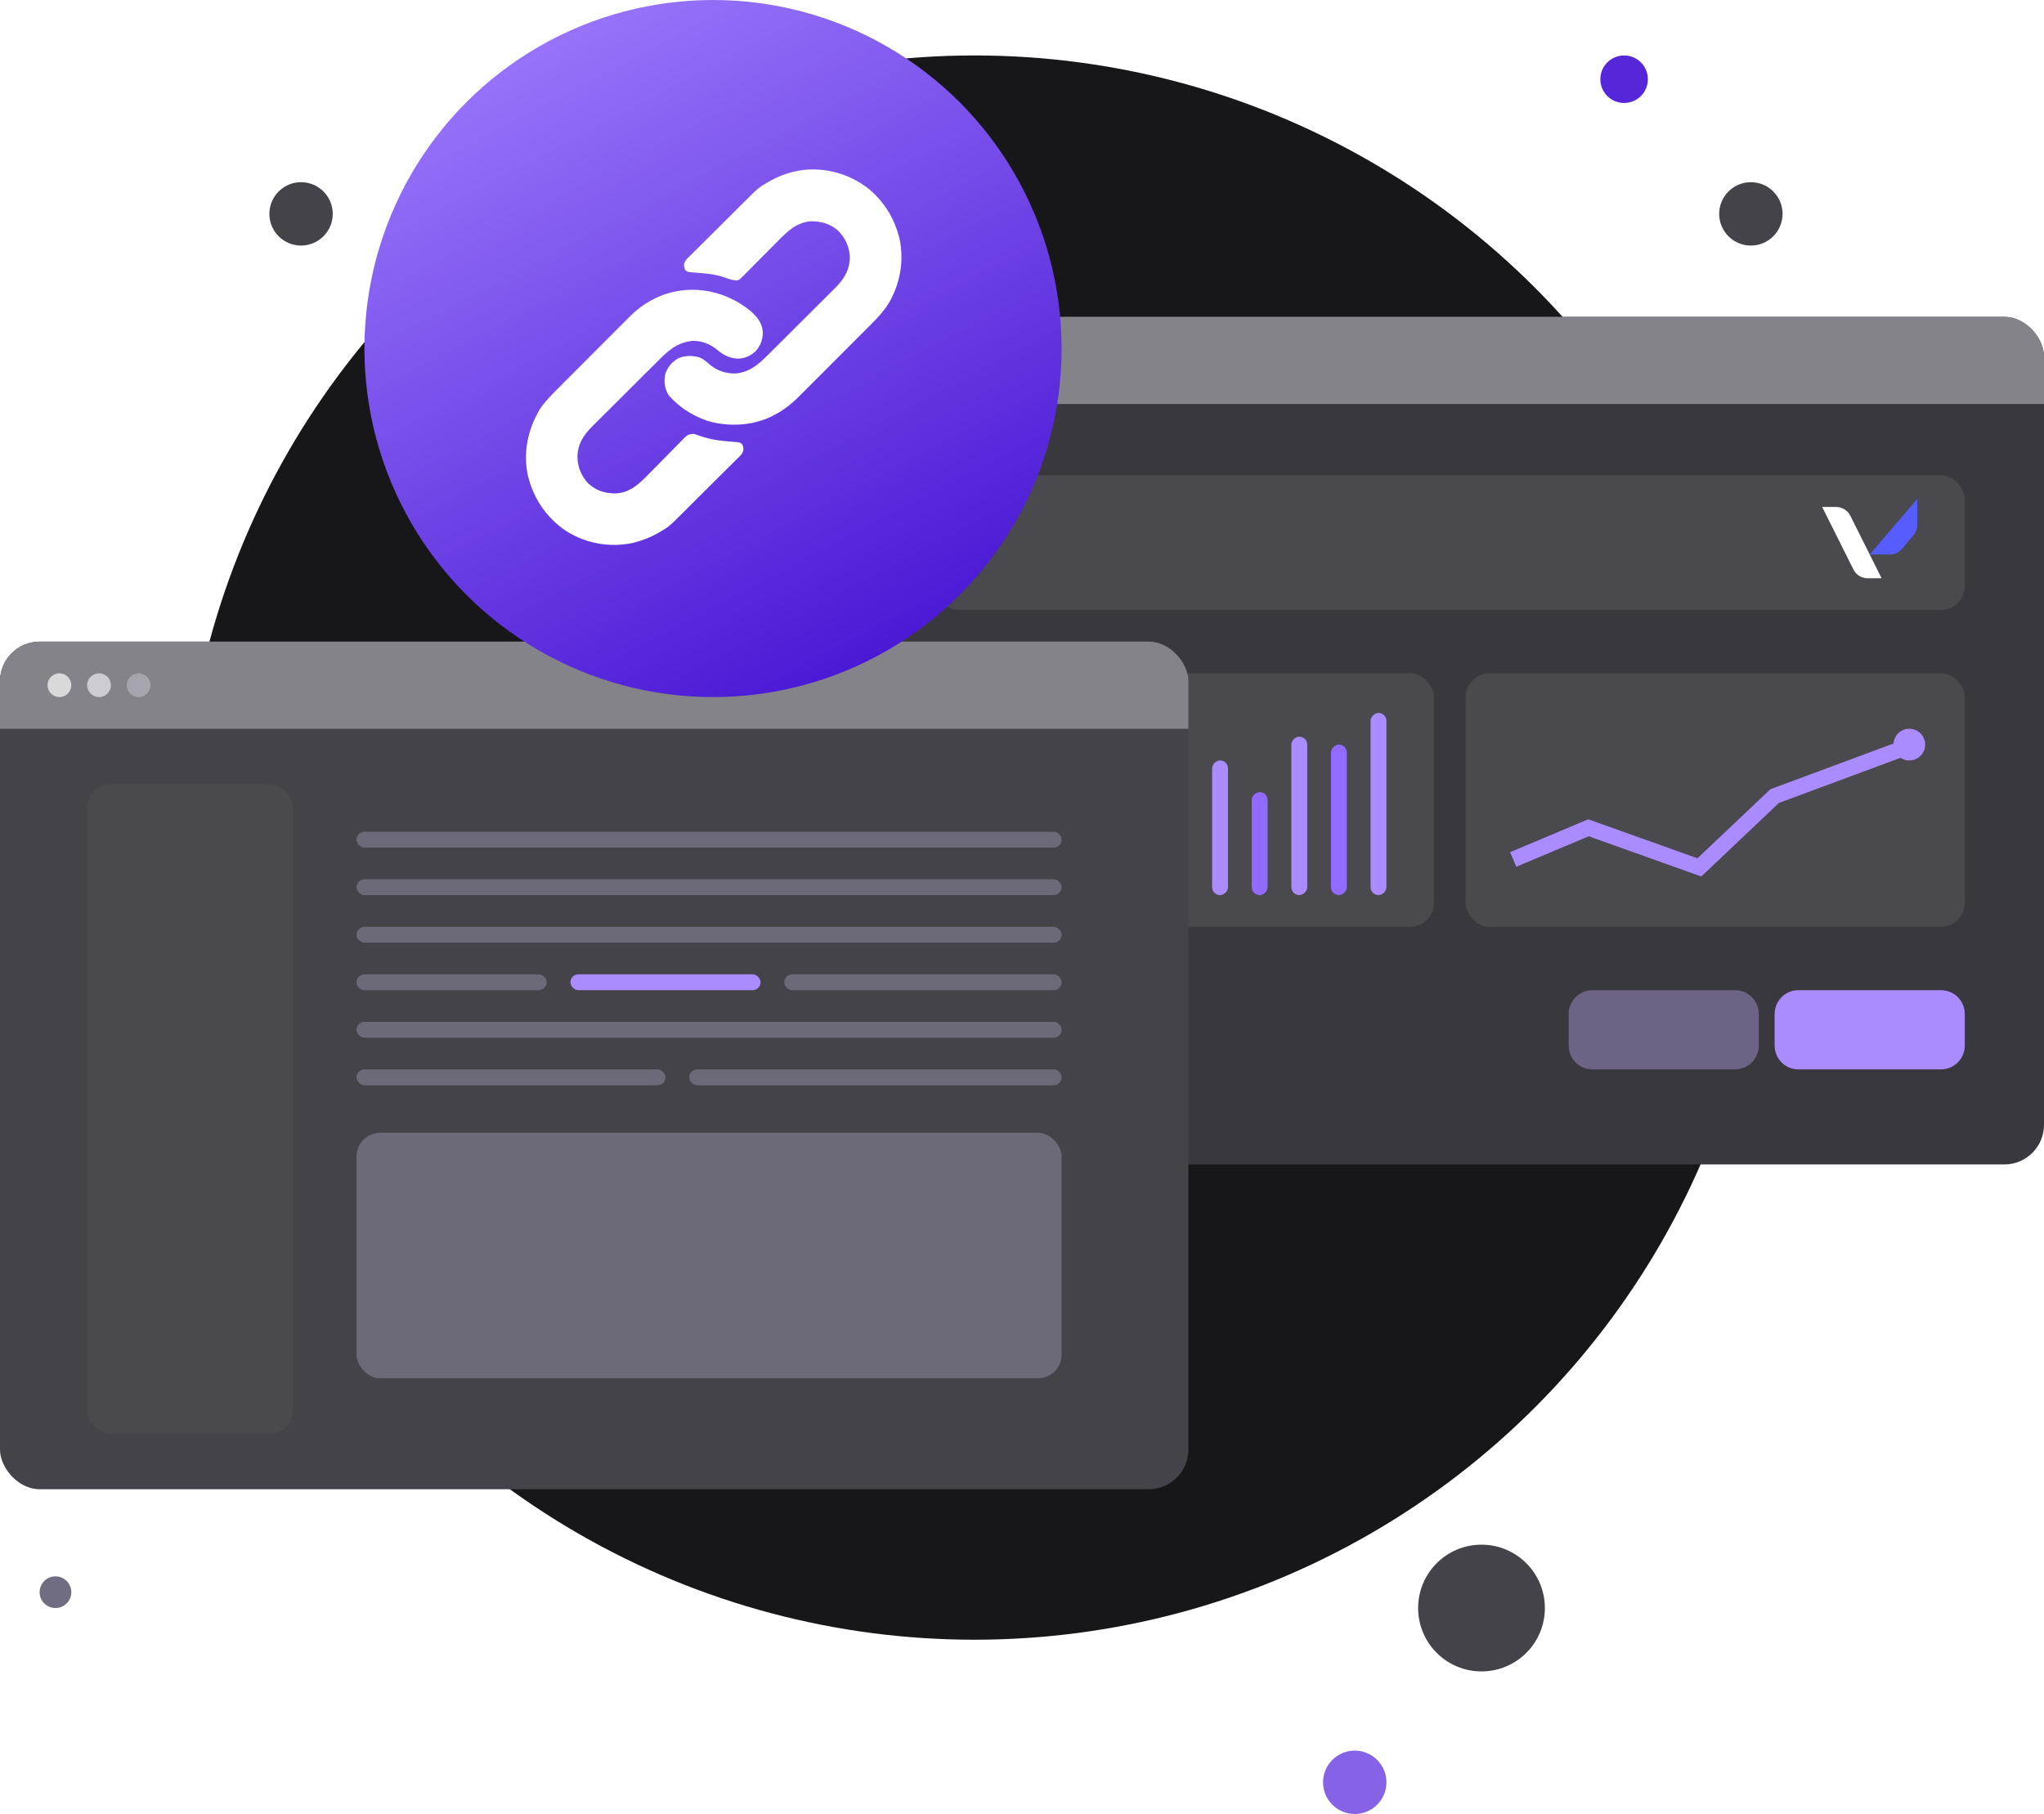
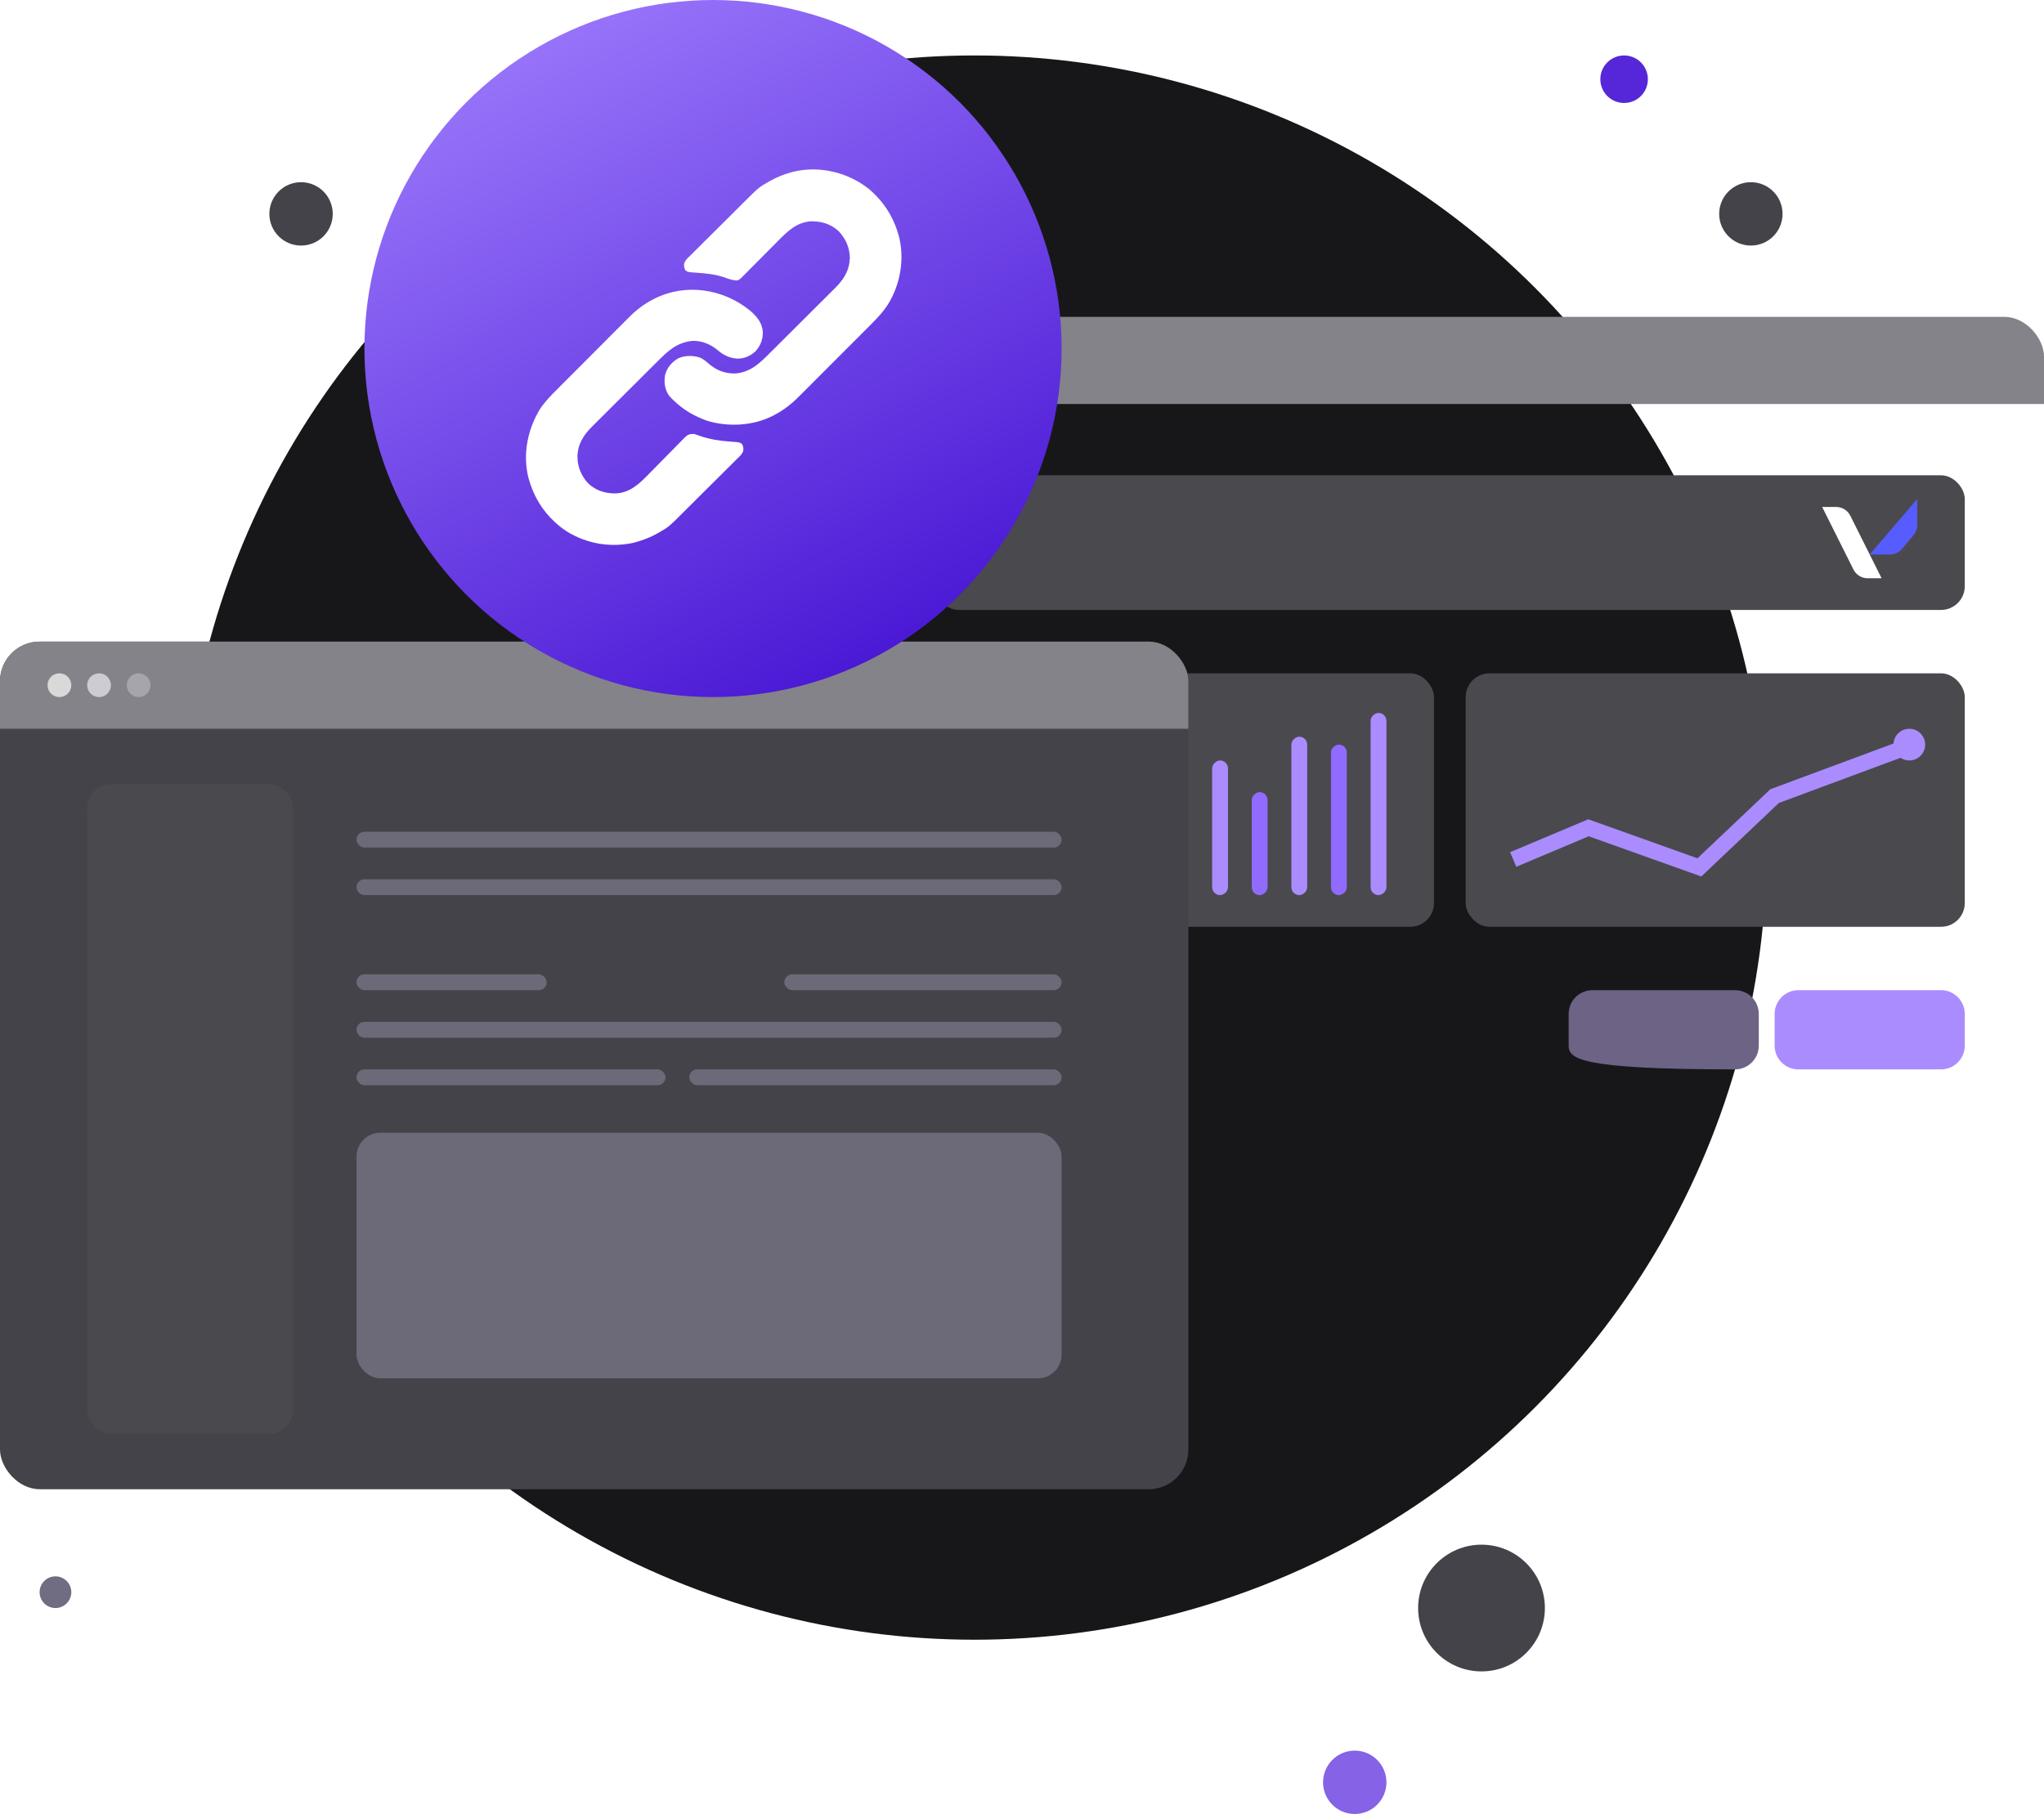
<svg xmlns="http://www.w3.org/2000/svg" width="258" height="229" viewBox="0 0 258 229" fill="none">
  <g clip-path="url(#clip0_828_22)">
    <circle cx="123" cy="107" r="100" fill="#171719" />
    <g clip-path="url(#clip1_828_22)">
-       <rect x="108" y="40" width="150" height="107" rx="5" fill="#39383F" />
      <rect x="108" y="40" width="179" height="11" fill="#848389" />
      <circle cx="115.5" cy="45.5" r="1.5" fill="#D9D9D9" />
      <circle cx="120.5" cy="45.5" r="1.5" fill="#CECCD3" />
      <circle cx="125.5" cy="45.5" r="1.5" fill="#A6A4AC" />
      <rect x="118" y="60" width="130" height="17" rx="3" fill="#4A494E" />
      <rect x="185" y="85" width="63" height="32" rx="3" fill="#4A494E" />
      <rect x="118" y="85" width="63" height="32" rx="3" fill="#4A494E" />
      <path d="M224 128C224 126.343 225.343 125 227 125H245C246.657 125 248 126.343 248 128V132C248 133.657 246.657 135 245 135H227C225.343 135 224 133.657 224 132V128Z" fill="#AA8CFF" />
-       <path d="M198 128C198 126.343 199.343 125 201 125H219C220.657 125 222 126.343 222 128V132C222 133.657 220.657 135 219 135H201C199.343 135 198 133.657 198 132V128Z" fill="#6C6385" />
+       <path d="M198 128C198 126.343 199.343 125 201 125H219C220.657 125 222 126.343 222 128V132C222 133.657 220.657 135 219 135C199.343 135 198 133.657 198 132V128Z" fill="#6C6385" />
      <rect x="155" y="96" width="17" height="2" rx="1" transform="rotate(90 155 96)" fill="#AA8CFF" />
      <rect x="160" y="100" width="13" height="2" rx="1" transform="rotate(90 160 100)" fill="#916AFF" />
      <rect x="165" y="93" width="20" height="2" rx="1" transform="rotate(90 165 93)" fill="#AA8CFF" />
      <rect x="170" y="94" width="19" height="2" rx="1" transform="rotate(90 170 94)" fill="#916AFF" />
      <rect x="175" y="90" width="23" height="2" rx="1" transform="rotate(90 175 90)" fill="#AA8CFF" />
      <path d="M191 108.5L200.5 104.5L214.5 109.5L224 100.5L241.5 94" stroke="#AA8CFF" stroke-width="2" />
      <circle cx="2" cy="2" r="2" transform="matrix(1 0 0 -1 239 96)" fill="#AA8CFF" />
      <path d="M240.1 69.28L241.536 67.556C241.836 67.197 242 66.744 242 66.276V63L236 70H238.563C239.157 70 239.72 69.736 240.1 69.28Z" fill="#575CFF" />
      <path d="M233.553 65.106L237.5 73H235.736C234.979 73 234.286 72.572 233.947 71.894L230 64H231.764C232.521 64 233.214 64.428 233.553 65.106Z" fill="white" />
    </g>
    <g clip-path="url(#clip2_828_22)">
      <rect y="81" width="150" height="107" rx="5" fill="#444349" />
      <rect y="81" width="179" height="11" fill="#848389" />
      <circle cx="7.5" cy="86.5" r="1.5" fill="#D9D9D9" />
      <circle cx="12.5" cy="86.5" r="1.5" fill="#CECCD3" />
      <circle cx="17.5" cy="86.5" r="1.5" fill="#A6A4AC" />
      <rect x="45" y="105" width="89" height="2" rx="1" fill="#6C6A78" />
      <rect x="45" y="111" width="89" height="2" rx="1" fill="#6C6A78" />
-       <rect x="45" y="117" width="89" height="2" rx="1" fill="#6C6A78" />
      <rect x="45" y="123" width="24" height="2" rx="1" fill="#6C6A78" />
-       <rect x="72" y="123" width="24" height="2" rx="1" fill="#AA8CFF" />
      <rect x="99" y="123" width="35" height="2" rx="1" fill="#6C6A78" />
      <rect x="45" y="129" width="89" height="2" rx="1" fill="#6C6A78" />
      <rect x="45" y="135" width="39" height="2" rx="1" fill="#6C6A78" />
      <rect x="45" y="143" width="89" height="31" rx="3" fill="#6C6A78" />
      <rect x="11" y="99" width="26" height="82" rx="3" fill="#4A494E" />
      <rect x="87" y="135" width="47" height="2" rx="1" fill="#6C6A78" />
    </g>
    <circle cx="90" cy="44" r="44" fill="url(#paint0_linear_828_22)" />
    <g filter="url(#filter0_d_828_22)">
      <path d="M109.632 22.82C111.492 24.381 112.771 26.344 113.419 28.688C113.464 28.847 113.464 28.847 113.509 29.009C114.124 31.67 113.686 34.533 112.382 36.913C112.352 36.968 112.323 37.023 112.292 37.079C111.661 38.176 110.803 39.092 109.913 39.979C109.805 40.087 109.697 40.196 109.589 40.304C109.299 40.596 109.008 40.887 108.717 41.177C108.473 41.421 108.229 41.666 107.985 41.91C107.409 42.488 106.832 43.064 106.255 43.64C105.663 44.232 105.072 44.824 104.481 45.417C103.971 45.929 103.46 46.441 102.948 46.952C102.644 47.256 102.34 47.56 102.037 47.864C101.752 48.151 101.466 48.437 101.179 48.722C101.075 48.826 100.971 48.93 100.867 49.035C99.928 49.982 98.903 50.789 97.712 51.404C97.639 51.442 97.566 51.48 97.491 51.52C94.989 52.777 91.85 52.925 89.193 52.096C87.664 51.547 86.279 50.75 85.106 49.623C85.019 49.539 84.931 49.456 84.841 49.37C84.744 49.267 84.744 49.267 84.645 49.162C84.582 49.097 84.519 49.033 84.455 48.966C83.908 48.155 83.784 47.284 83.951 46.331C84.183 45.424 84.781 44.726 85.577 44.25C86.403 43.855 87.442 43.86 88.311 44.124C88.769 44.316 89.12 44.616 89.489 44.939C90.449 45.776 91.592 46.189 92.87 46.145C94.83 45.949 95.942 44.794 97.276 43.465C97.373 43.368 97.471 43.271 97.568 43.174C97.884 42.86 98.199 42.546 98.515 42.231C98.624 42.122 98.734 42.013 98.843 41.904C99.357 41.392 99.871 40.879 100.384 40.367C100.974 39.778 101.565 39.19 102.156 38.602C102.615 38.145 103.074 37.688 103.532 37.231C103.804 36.958 104.077 36.686 104.351 36.415C104.608 36.16 104.865 35.904 105.12 35.647C105.214 35.554 105.308 35.46 105.402 35.368C106.368 34.413 107.137 33.312 107.24 31.916C107.255 31.736 107.255 31.736 107.269 31.553C107.247 30.251 106.75 29.13 105.863 28.192C104.877 27.269 103.694 26.923 102.352 26.936C100.548 27.071 99.418 28.181 98.215 29.4C98.018 29.598 97.822 29.796 97.625 29.994C97.208 30.413 96.791 30.833 96.375 31.253C95.891 31.741 95.406 32.23 94.921 32.717C94.727 32.912 94.534 33.108 94.341 33.303C94.222 33.422 94.104 33.541 93.986 33.66C93.932 33.715 93.879 33.769 93.824 33.825C93.349 34.3 93.349 34.3 93.038 34.406C92.427 34.394 91.89 34.184 91.319 33.977C90.22 33.616 89.091 33.509 87.945 33.43C87.757 33.417 87.57 33.401 87.382 33.386C87.273 33.378 87.163 33.37 87.05 33.362C86.766 33.299 86.766 33.299 86.543 33.161C86.359 32.87 86.334 32.676 86.342 32.334C86.46 31.838 86.868 31.518 87.222 31.174C87.311 31.085 87.399 30.995 87.488 30.906C87.728 30.663 87.971 30.423 88.214 30.184C88.47 29.932 88.723 29.678 88.977 29.424C89.403 28.997 89.832 28.572 90.262 28.148C90.755 27.66 91.247 27.171 91.737 26.68C92.211 26.205 92.687 25.731 93.163 25.259C93.364 25.059 93.565 24.858 93.766 24.658C95.768 22.657 95.768 22.657 97.003 21.955C97.076 21.913 97.149 21.87 97.224 21.826C98.059 21.357 98.94 21.012 99.862 20.756C99.968 20.727 100.074 20.698 100.183 20.667C103.481 19.904 106.987 20.747 109.632 22.82Z" fill="white" />
      <path d="M94.686 38.22C95.516 38.938 96.188 39.724 96.28 40.858C96.318 41.8 96.002 42.65 95.366 43.343C94.726 43.952 93.925 44.286 93.038 44.274C92.064 44.194 91.334 43.839 90.594 43.213C89.688 42.45 88.566 41.982 87.36 42.035C85.353 42.267 84.276 43.34 82.898 44.713C82.801 44.81 82.704 44.906 82.607 45.003C82.291 45.317 81.976 45.631 81.661 45.945C81.552 46.054 81.442 46.163 81.333 46.272C80.82 46.783 80.306 47.295 79.794 47.807C79.204 48.396 78.615 48.983 78.024 49.57C77.565 50.026 77.107 50.483 76.65 50.94C76.377 51.212 76.105 51.483 75.832 51.755C75.575 52.009 75.318 52.265 75.063 52.522C74.97 52.615 74.876 52.708 74.782 52.801C73.659 53.909 72.908 55.065 72.886 56.678C72.904 57.968 73.371 59.067 74.241 60.022C75.214 60.928 76.37 61.296 77.677 61.289C79.52 61.22 80.69 60.077 81.911 58.825C82.111 58.62 82.313 58.416 82.514 58.212C83.086 57.634 83.656 57.053 84.225 56.472C84.575 56.115 84.927 55.759 85.278 55.404C85.412 55.269 85.545 55.133 85.677 54.997C85.861 54.807 86.047 54.619 86.234 54.431C86.288 54.375 86.342 54.319 86.397 54.261C86.749 53.912 86.99 53.788 87.504 53.773C87.718 53.809 87.718 53.809 87.905 53.876C87.976 53.9 88.047 53.924 88.121 53.948C88.193 53.974 88.265 54 88.34 54.027C89.616 54.474 90.887 54.657 92.228 54.749C92.416 54.762 92.603 54.778 92.79 54.793C92.9 54.801 93.01 54.809 93.123 54.817C93.406 54.88 93.406 54.88 93.629 55.018C93.814 55.31 93.839 55.503 93.831 55.845C93.713 56.341 93.305 56.661 92.951 57.005C92.862 57.094 92.773 57.184 92.685 57.274C92.445 57.516 92.202 57.756 91.959 57.995C91.703 58.247 91.45 58.501 91.196 58.755C90.769 59.182 90.341 59.607 89.911 60.031C89.417 60.519 88.926 61.008 88.435 61.499C87.961 61.974 87.486 62.448 87.01 62.92C86.809 63.12 86.608 63.321 86.407 63.521C84.405 65.522 84.405 65.522 83.169 66.224C83.097 66.266 83.024 66.309 82.949 66.353C82.114 66.823 81.233 67.167 80.311 67.423C80.206 67.452 80.101 67.482 79.993 67.512C78.178 67.935 76.097 67.878 74.316 67.33C74.254 67.312 74.191 67.293 74.127 67.273C72.674 66.82 71.281 66.062 70.166 65.025C70.119 64.982 70.072 64.94 70.024 64.896C68.426 63.433 67.33 61.576 66.753 59.491C66.724 59.386 66.694 59.28 66.664 59.171C65.978 56.207 66.619 53.17 68.177 50.605C68.796 49.69 69.564 48.906 70.343 48.128C70.451 48.019 70.559 47.91 70.667 47.802C70.958 47.509 71.25 47.217 71.541 46.925C71.724 46.742 71.907 46.559 72.09 46.376C72.729 45.735 73.368 45.095 74.008 44.456C74.602 43.862 75.194 43.267 75.787 42.672C76.297 42.159 76.809 41.646 77.321 41.134C77.626 40.829 77.931 40.524 78.235 40.218C78.521 39.931 78.807 39.644 79.095 39.358C79.199 39.253 79.304 39.149 79.407 39.044C80.295 38.148 81.249 37.411 82.374 36.827C82.44 36.793 82.505 36.758 82.573 36.723C86.547 34.706 91.303 35.451 94.686 38.22Z" fill="white" />
    </g>
    <circle cx="38" cy="27" r="4" fill="#444349" />
    <circle cx="3" cy="3" r="3" transform="matrix(1 0 0 -1 202 13)" fill="#5527D8" />
    <circle cx="171" cy="225" r="4" fill="#8562E6" />
    <circle cx="187" cy="203" r="8" fill="#444349" />
    <circle cx="221" cy="27" r="4" fill="#444349" />
    <circle cx="7" cy="201" r="2" fill="#706D82" />
  </g>
  <defs>
    <filter id="filter0_d_828_22" x="62.391" y="17.39" width="55.393" height="55.4" filterUnits="userSpaceOnUse" color-interpolation-filters="sRGB">
      <feFlood flood-opacity="0" result="BackgroundImageFix" />
      <feColorMatrix in="SourceAlpha" type="matrix" values="0 0 0 0 0 0 0 0 0 0 0 0 0 0 0 0 0 0 127 0" result="hardAlpha" />
      <feOffset dy="1" />
      <feGaussianBlur stdDeviation="2" />
      <feComposite in2="hardAlpha" operator="out" />
      <feColorMatrix type="matrix" values="0 0 0 0 0.695 0 0 0 0 0.588 0 0 0 0 1 0 0 0 0.15 0" />
      <feBlend mode="normal" in2="BackgroundImageFix" result="effect1_dropShadow_828_22" />
      <feBlend mode="normal" in="SourceGraphic" in2="effect1_dropShadow_828_22" result="shape" />
    </filter>
    <linearGradient id="paint0_linear_828_22" x1="62.634" y1="-6.976" x2="111.463" y2="85.854" gradientUnits="userSpaceOnUse">
      <stop stop-color="#A281FF" />
      <stop offset="1" stop-color="#4816D4" />
    </linearGradient>
    <clipPath id="clip0_828_22">
      <rect width="258" height="229" fill="white" />
    </clipPath>
    <clipPath id="clip1_828_22">
      <rect x="108" y="40" width="150" height="107" rx="5" fill="white" />
    </clipPath>
    <clipPath id="clip2_828_22">
      <rect y="81" width="150" height="107" rx="5" fill="white" />
    </clipPath>
  </defs>
</svg>